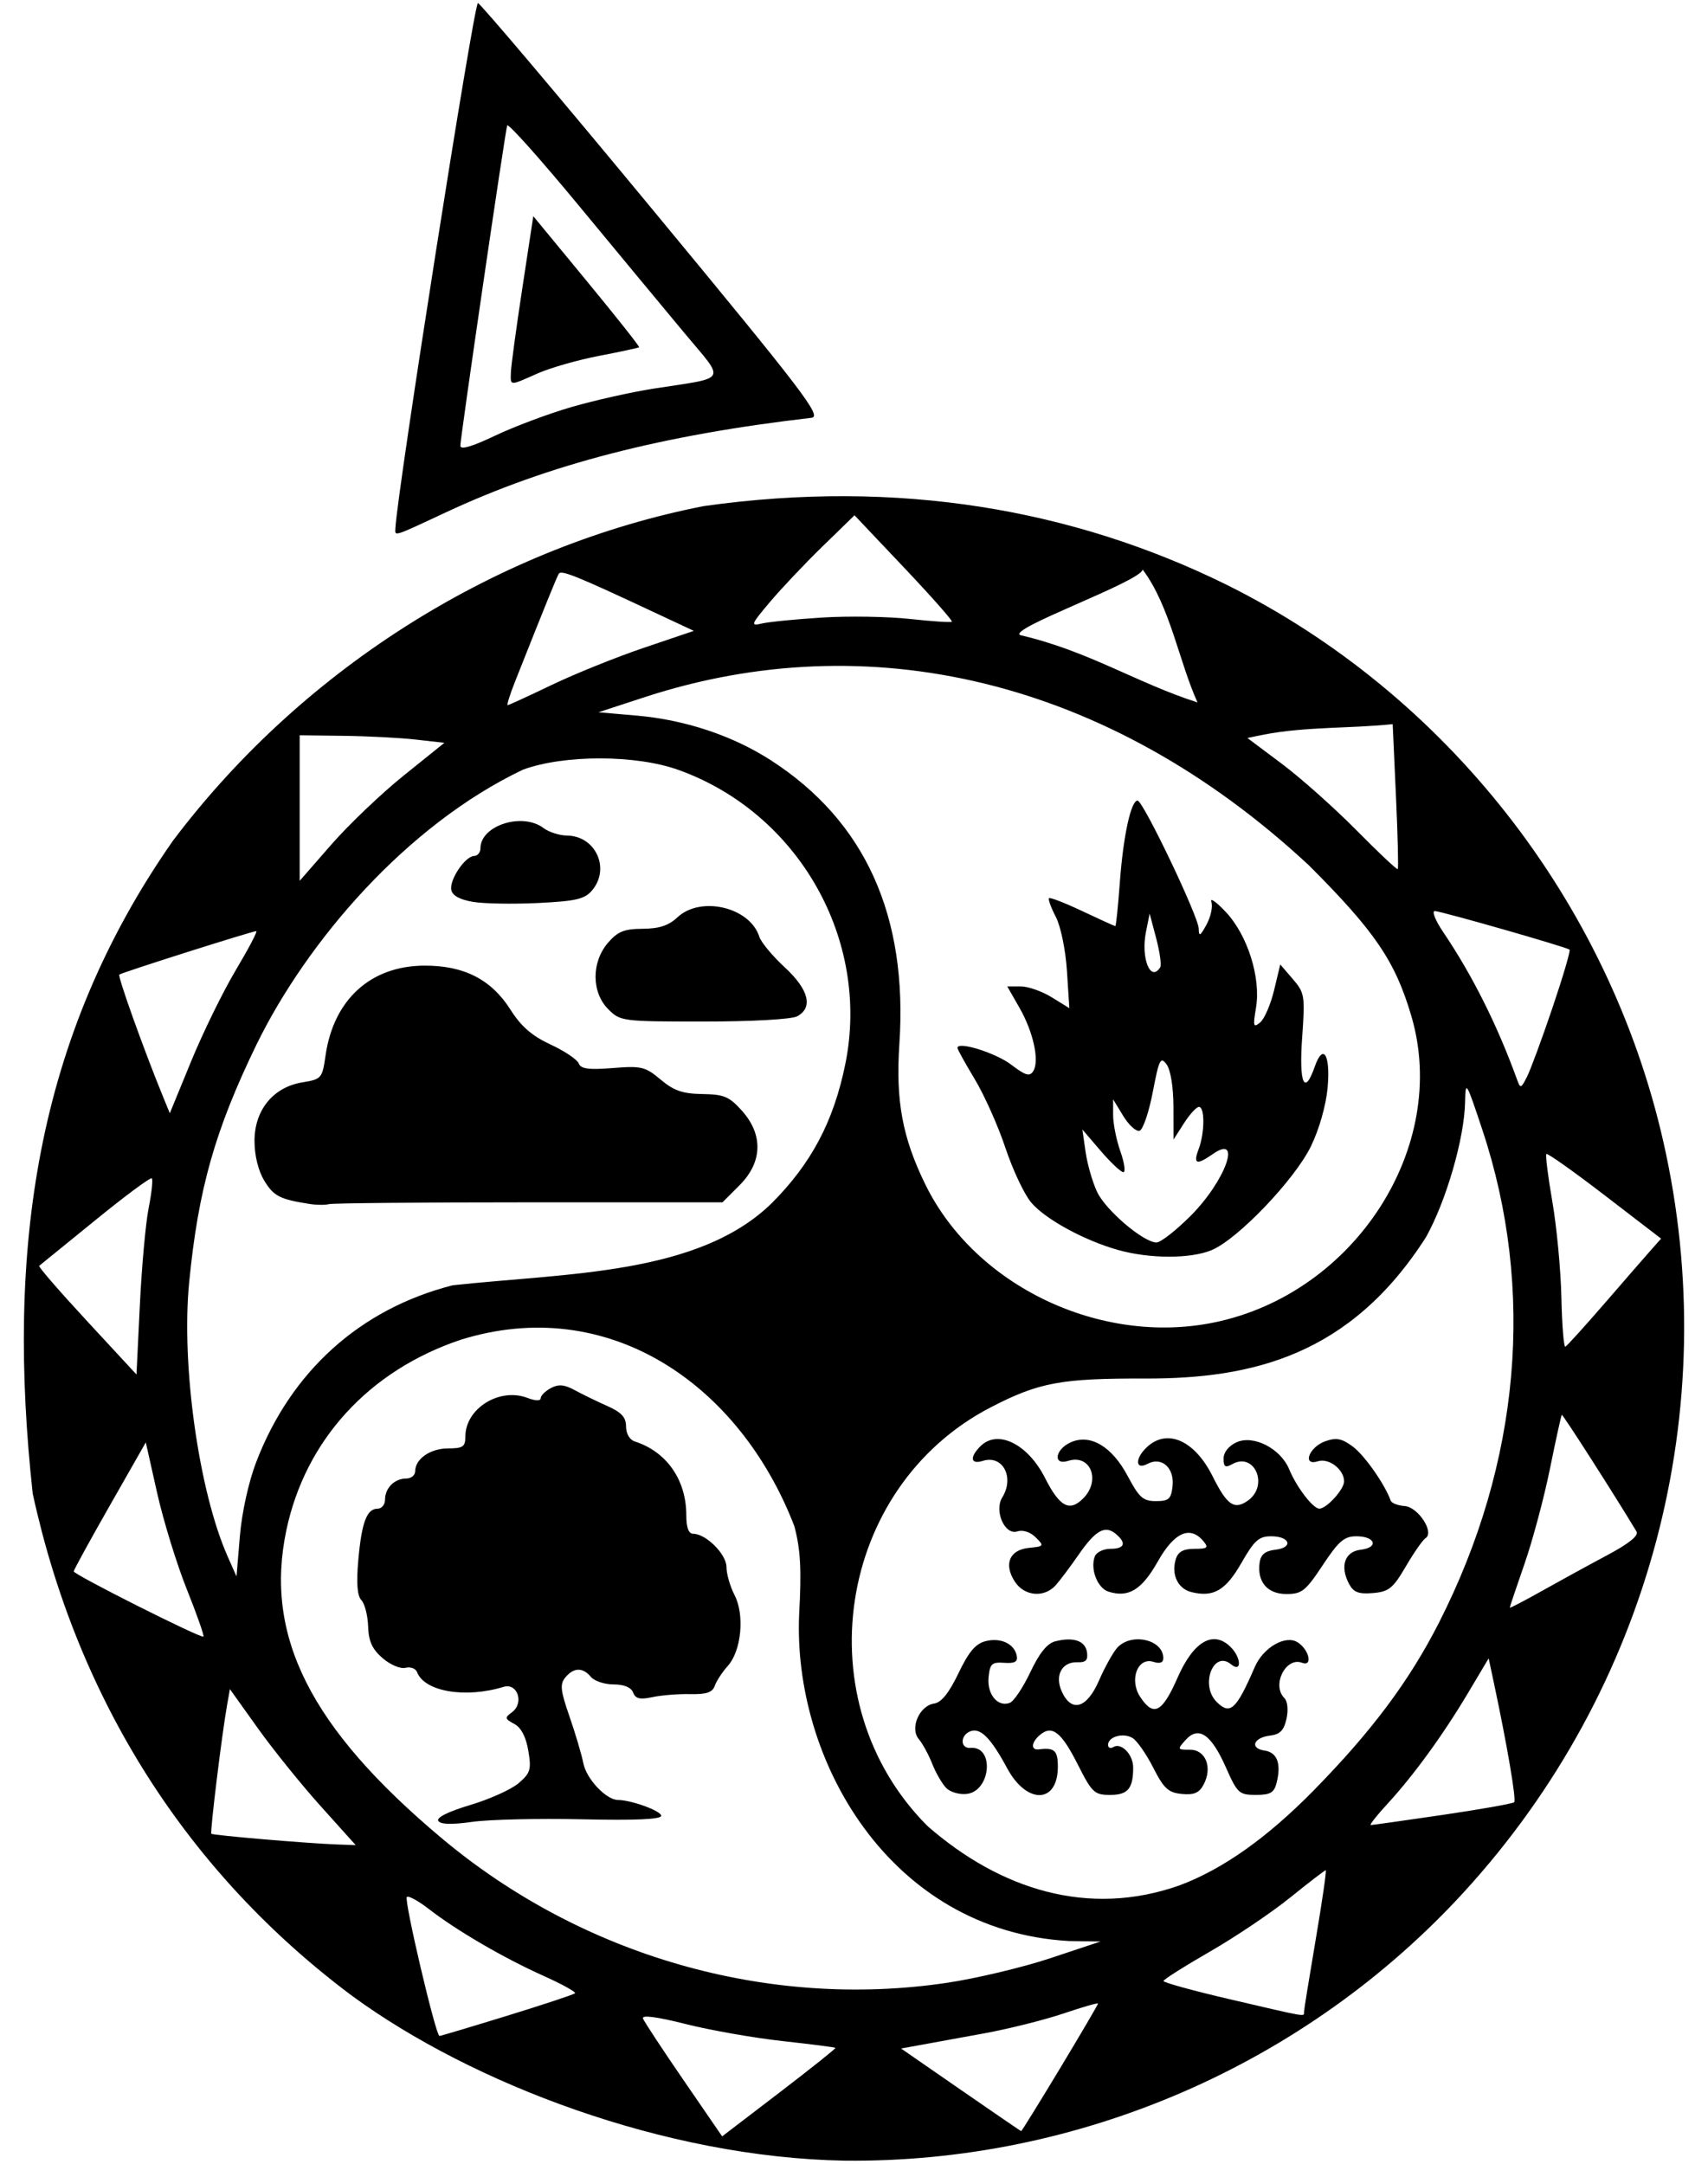
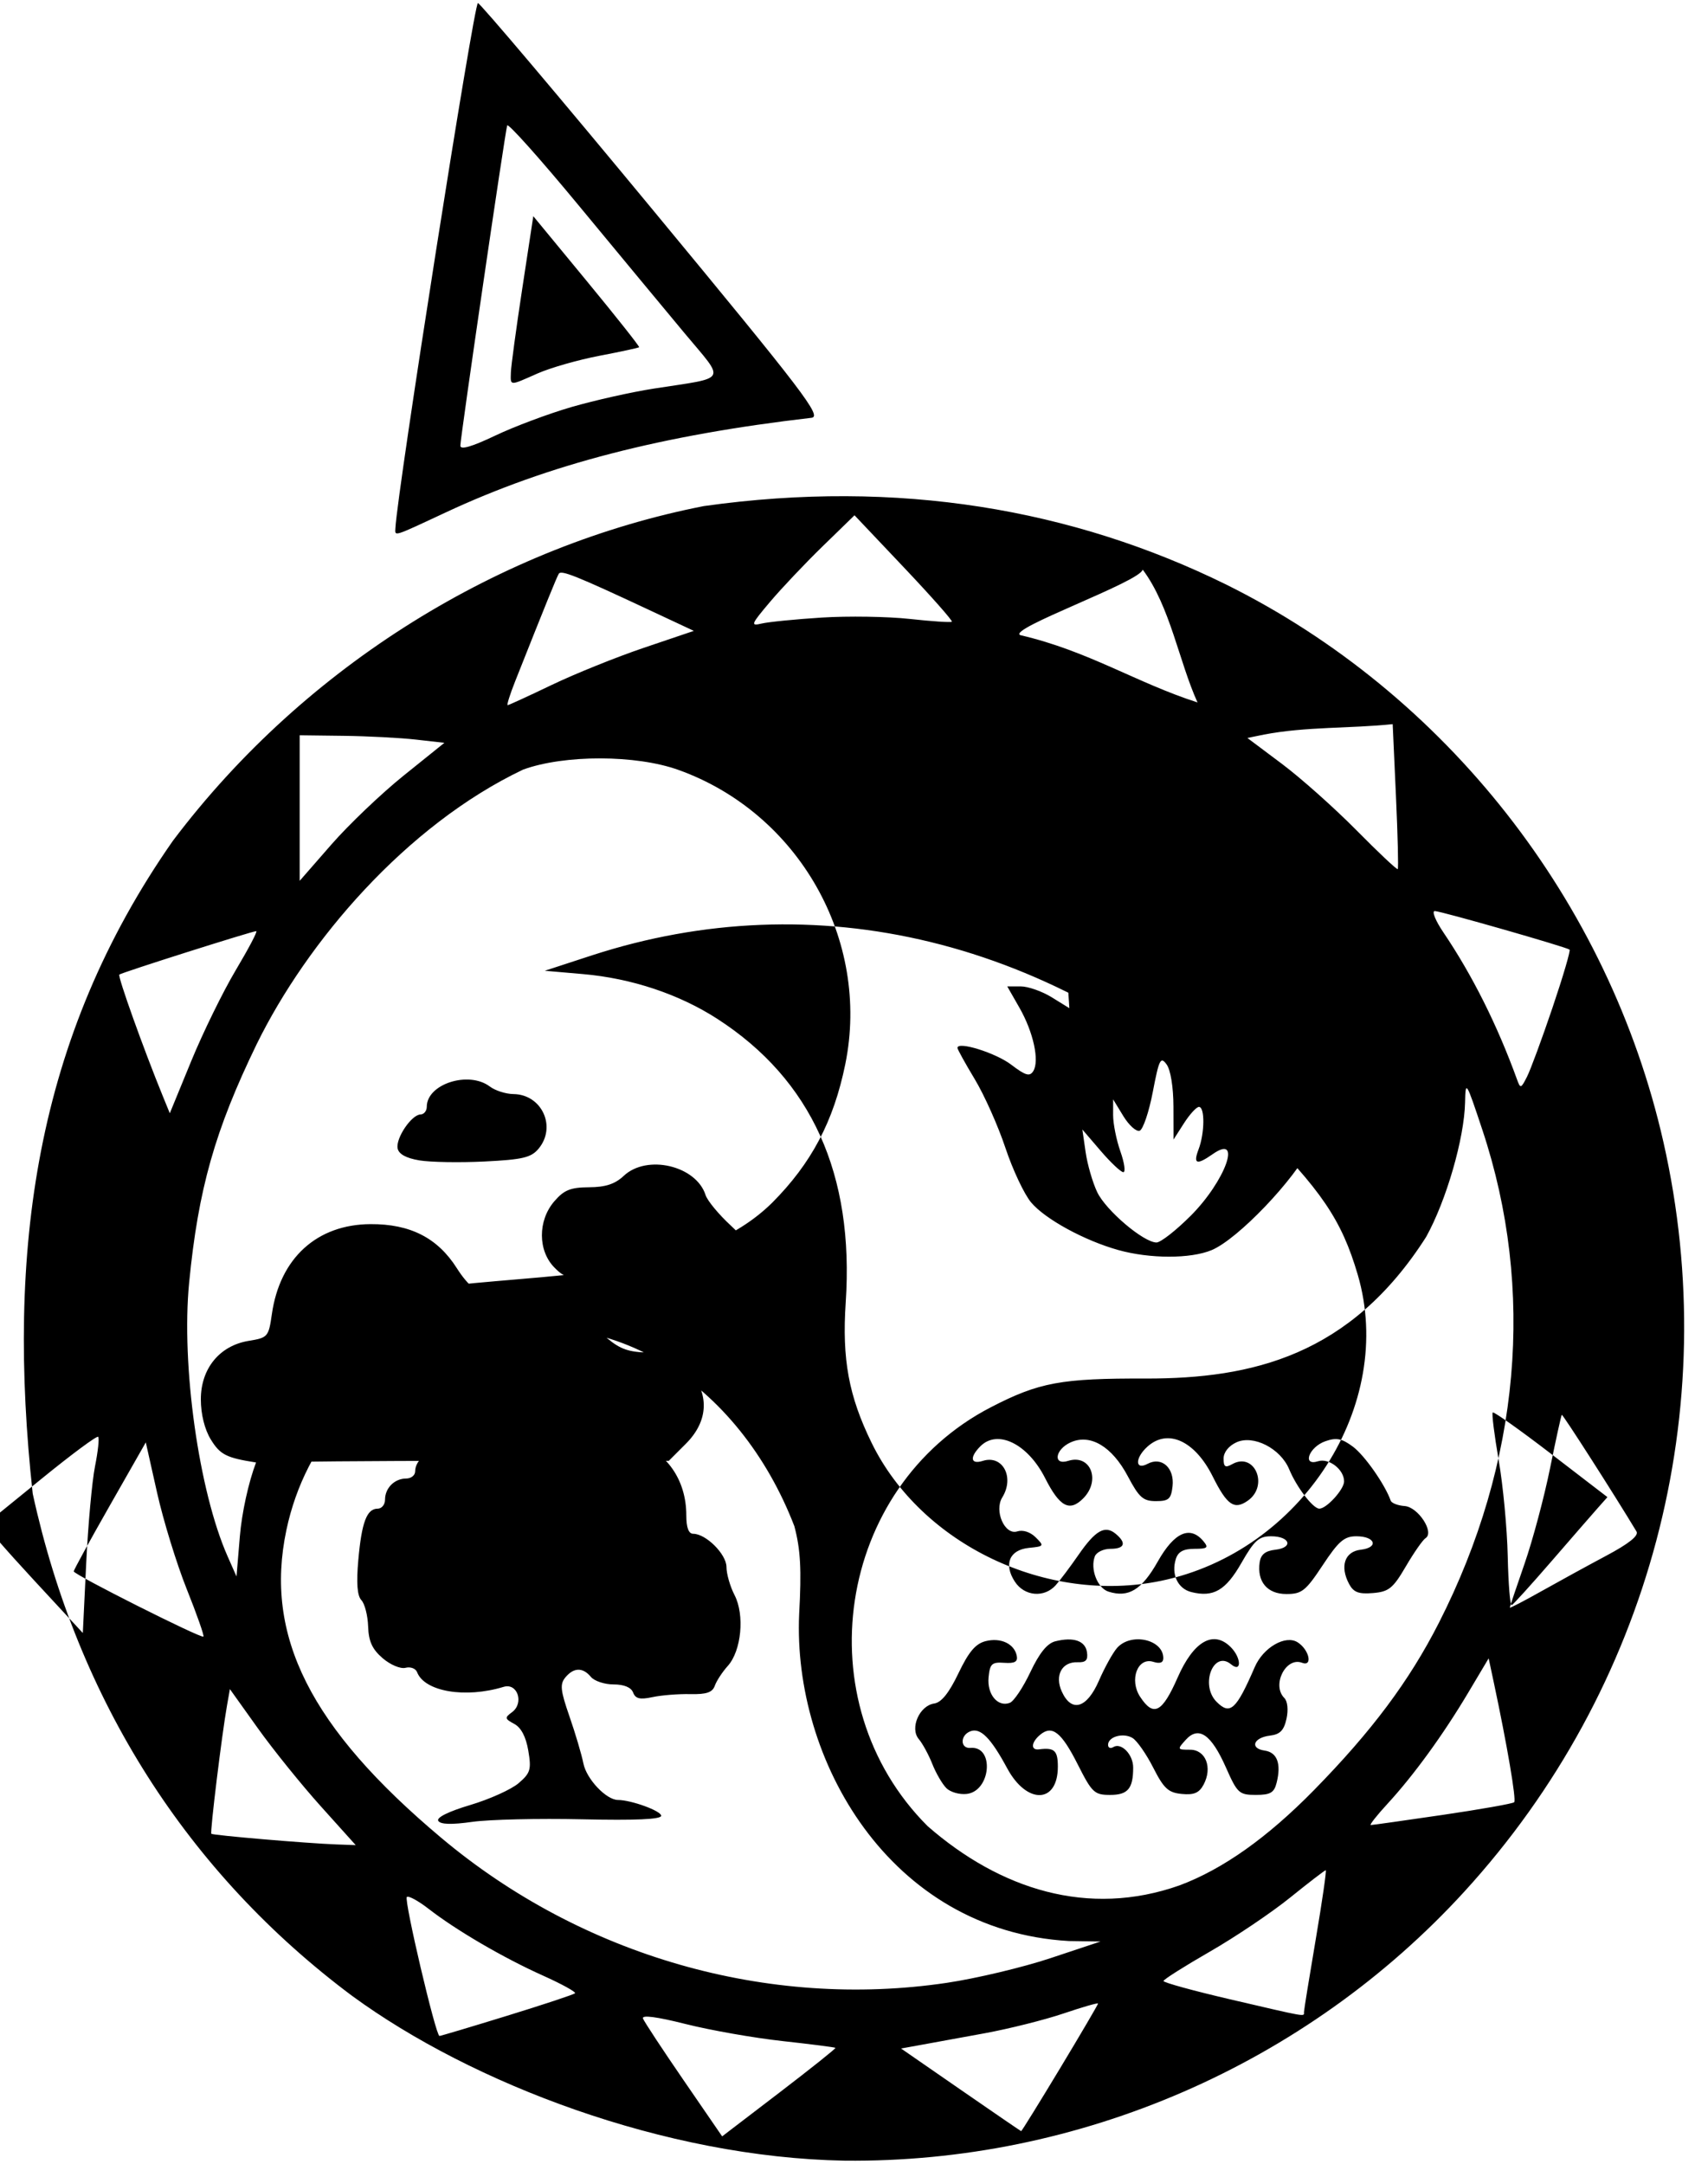
<svg xmlns="http://www.w3.org/2000/svg" xmlns:ns1="http://www.inkscape.org/namespaces/inkscape" xmlns:ns2="http://sodipodi.sourceforge.net/DTD/sodipodi-0.dtd" width="120mm" height="152mm" viewBox="0 0 425.197 538.583" id="svg4474" version="1.1" ns1:version="0.91 r" ns2:docname="4_elementos.svg">
  <defs id="defs4476" />
  <ns2:namedview id="base" pagecolor="#ffffff" bordercolor="#666666" borderopacity="1.0" ns1:pageopacity="0.0" ns1:pageshadow="2" ns1:zoom="0.35" ns1:cx="-52.142857" ns1:cy="520" ns1:document-units="px" ns1:current-layer="layer1" showgrid="false" ns1:window-width="1600" ns1:window-height="879" ns1:window-x="0" ns1:window-y="0" ns1:window-maximized="1" />
  <g ns1:label="Capa 1" ns1:groupmode="layer" id="layer1" transform="translate(0,-513.78)">
-     <path style="fill:#000000" d="M 87.65,1010.567 C 46.639,979.939 19.358,937.042 8.143,885.551 1.572,825.246 8.67,772.244 43.034,723.072 76.259,679.009 125.049,649.569 175.227,639.747 c 48.399,-6.814 91.924,0.79 130,19.521 54.737,27.148 95.28,78.826 108.871,138.772 15.1,66.6 -3.36,136.076 -49.578,186.603 -39.38,43.051 -95.91,67.579 -154.292,66.945 -44.686,-0.796 -92.732,-19.175 -122.577,-41.022 z m 120.327,12.942 c -0.146,-0.146 -6.079,-0.906 -13.184,-1.688 -7.105,-0.782 -17.95,-2.69 -24.1,-4.24 -7.233,-1.823 -10.986,-2.309 -10.628,-1.376 0.305,0.793 4.864,7.719 10.132,15.39 l 9.578,13.947 14.234,-10.883 c 7.829,-5.986 14.115,-11.003 13.968,-11.15 z m 55.918,5.099 c 5.201,-8.63 9.457,-15.887 9.457,-16.126 0,-0.239 -3.862,0.872 -8.582,2.469 -4.72,1.597 -13.579,3.818 -19.687,4.937 -6.108,1.119 -13.28,2.428 -15.937,2.91 l -4.831,0.876 14.831,10.257 c 8.157,5.641 14.935,10.282 15.062,10.312 0.127,0.031 4.486,-7.005 9.687,-15.636 z m -137.646,-13.087 c 8.98,-2.766 16.583,-5.284 16.895,-5.596 0.312,-0.312 -3.278,-2.293 -7.978,-4.402 -9.821,-4.407 -21.566,-11.259 -28.434,-16.591 -2.61,-2.026 -5.065,-3.363 -5.457,-2.972 -0.74,0.74 7.213,34.59 8.127,34.59 0.286,0 7.867,-2.263 16.847,-5.029 z m 198.367,-0.908 c 0.008,-0.516 1.327,-8.672 2.932,-18.125 1.605,-9.453 2.724,-17.188 2.487,-17.188 -0.237,0 -4.228,3.066 -8.87,6.813 -4.641,3.747 -13.622,9.794 -19.958,13.437 -6.335,3.643 -11.538,6.935 -11.562,7.316 -0.024,0.38 7.409,2.427 16.519,4.548 19.677,4.582 18.434,4.366 18.452,3.198 z m -88.927,-7.285 c 7.306,-1.085 18.909,-3.844 25.785,-6.131 l 12.502,-4.158 -7.905,-0.119 c -44.76,-2.589 -68.74,-45.271 -67.125,-81.369 0.612,-11.136 0.344,-16.065 -1.19,-21.875 -13.63,-35.422 -46.364,-57.918 -83.155,-46.388 -22.741,7.656 -38.563,24.942 -43.3,47.307 -5.584,26.363 5.915,49.232 38.53,76.628 35.055,29.446 81.321,42.718 125.857,36.105 z M 109.105,967.007 c -0.506,-0.819 2.548,-2.333 7.95,-3.942 4.825,-1.437 10.252,-3.886 12.061,-5.442 2.935,-2.524 3.193,-3.396 2.4,-8.092 -0.583,-3.453 -1.787,-5.744 -3.502,-6.661 -2.367,-1.267 -2.421,-1.539 -0.572,-2.89 3.088,-2.258 1.406,-7.387 -2.074,-6.325 -9.537,2.909 -19.677,1.188 -21.535,-3.656 -0.353,-0.919 -1.648,-1.408 -2.877,-1.087 -1.244,0.325 -3.769,-0.734 -5.692,-2.388 -2.605,-2.24 -3.497,-4.19 -3.621,-7.91 -0.091,-2.716 -0.845,-5.658 -1.677,-6.539 -1.039,-1.101 -1.279,-4.225 -0.766,-10 0.834,-9.385 2.113,-12.774 4.821,-12.774 1.007,0 1.831,-1.012 1.831,-2.25 0,-2.88 2.37,-5.25 5.25,-5.25 1.238,0 2.25,-0.804 2.25,-1.786 0,-3.094 3.767,-5.714 8.214,-5.714 3.673,0 4.286,-0.423 4.286,-2.956 0,-6.972 8.471,-12.264 15.408,-9.626 2.018,0.767 3.342,0.805 3.342,0.096 0,-0.646 1.136,-1.783 2.524,-2.526 1.908,-1.021 3.357,-0.897 5.938,0.507 1.877,1.022 5.523,2.796 8.101,3.942 3.553,1.58 4.688,2.818 4.688,5.113 0,1.785 0.898,3.316 2.188,3.728 7.912,2.529 12.812,9.553 12.812,18.367 0,3.058 0.573,4.605 1.706,4.605 3.192,0 8.294,5.092 8.294,8.278 0,1.703 0.906,4.849 2.014,6.991 2.555,4.941 1.704,13.854 -1.683,17.621 -1.352,1.504 -2.808,3.725 -3.236,4.936 -0.588,1.666 -2.077,2.173 -6.124,2.083 -2.94,-0.065 -7.168,0.272 -9.394,0.75 -3.117,0.669 -4.226,0.406 -4.821,-1.145 -0.493,-1.285 -2.254,-2.015 -4.861,-2.015 -2.249,0 -4.788,-0.844 -5.644,-1.875 -2.012,-2.425 -4.275,-2.38 -6.354,0.125 -1.395,1.681 -1.234,3.224 1.01,9.688 1.468,4.228 3.033,9.509 3.478,11.735 0.775,3.884 5.683,9.07 8.597,9.085 3.346,0.017 10.769,2.727 10.769,3.933 0,0.892 -6.399,1.178 -19.687,0.879 -10.828,-0.244 -23.13,0.043 -27.338,0.637 -5.174,0.731 -7.916,0.65 -8.472,-0.249 z m 184.551,16.056 c 10.787,-4.036 21.847,-11.873 33.442,-23.694 14.422,-14.705 23.737,-27.178 31.11,-41.66 20.259,-39.792 24.055,-82.897 10.807,-122.732 -4.047,-12.17 -4.178,-12.377 -4.294,-6.814 -0.187,8.976 -4.67,24.463 -9.7,33.511 -18.868,29.579 -43.343,35.256 -69.642,35.238 -21.185,-0.077 -26.711,0.944 -38.706,7.146 -38.477,19.898 -46.57,73.444 -15.757,104.257 18.004,15.719 39.953,22.808 62.739,14.748 z M 235.58,958.85 c -1.01,-1.01 -2.58,-3.712 -3.488,-6.005 -0.908,-2.293 -2.424,-5.08 -3.368,-6.194 -2.284,-2.695 0.154,-8.317 3.837,-8.848 1.791,-0.258 3.697,-2.635 6.041,-7.531 2.57,-5.369 4.262,-7.364 6.78,-7.997 3.758,-0.943 7.145,0.658 7.735,3.656 0.292,1.48 -0.506,1.924 -3.125,1.741 -3.078,-0.215 -3.563,0.234 -3.893,3.61 -0.414,4.238 2.303,7.496 5.293,6.348 1.003,-0.385 3.301,-3.822 5.106,-7.639 2.26,-4.777 4.197,-7.169 6.219,-7.676 4.534,-1.138 7.472,-0.121 7.881,2.728 0.282,1.965 -0.284,2.567 -2.336,2.487 -3.912,-0.153 -5.762,3.282 -3.933,7.297 2.423,5.318 6.238,4.198 9.246,-2.715 1.421,-3.266 3.445,-6.922 4.498,-8.125 3.441,-3.931 11.527,-2.162 11.527,2.522 0,1.138 -0.832,1.445 -2.49,0.919 -3.894,-1.236 -6.05,4.473 -3.284,8.696 3.341,5.099 5.485,3.995 9.356,-4.819 3.967,-9.033 8.896,-11.848 13.203,-7.541 2.667,2.667 2.747,6.491 0.089,4.286 -4.391,-3.644 -7.788,5.158 -3.605,9.342 3.371,3.371 4.874,1.999 9.499,-8.671 2.11,-4.868 7.637,-8.063 10.657,-6.161 2.904,1.828 3.845,6.151 1.111,5.102 -4.035,-1.548 -7.614,5.564 -4.412,8.766 0.807,0.807 1.031,2.948 0.542,5.175 -0.635,2.891 -1.613,3.891 -4.093,4.186 -4.156,0.494 -5.131,3.19 -1.348,3.729 3.124,0.445 4.175,3.265 2.984,8.008 -0.624,2.488 -1.546,3.026 -5.179,3.026 -4.15,0 -4.604,-0.415 -7.43,-6.806 -3.663,-8.284 -6.805,-10.449 -10.014,-6.903 -2.16,2.387 -2.129,2.46 1.069,2.46 3.917,0 5.64,4.457 3.366,8.707 -1.096,2.048 -2.388,2.598 -5.419,2.304 -3.361,-0.326 -4.465,-1.34 -7.104,-6.533 -1.719,-3.381 -4.033,-6.705 -5.143,-7.386 -2.295,-1.41 -6.107,-0.353 -6.107,1.693 0,0.75 0.587,1 1.305,0.557 1.971,-1.218 4.945,1.84 4.945,5.085 0,5.263 -1.313,6.824 -5.741,6.824 -3.911,0 -4.505,-0.558 -8.038,-7.557 -4.072,-8.068 -6.384,-9.902 -9.362,-7.43 -2.265,1.88 -2.431,3.921 -0.297,3.643 3.828,-0.497 4.688,0.294 4.688,4.315 0,9.237 -7.716,9.479 -12.615,0.396 -4.088,-7.58 -6.66,-10.163 -9.164,-9.203 -2.588,0.993 -2.553,4.357 0.043,4.134 6.005,-0.517 5.077,10.754 -0.943,11.457 -1.792,0.209 -4.084,-0.446 -5.094,-1.456 z m 17.072,-51.363 c -2.85,-4.35 -1.358,-7.945 3.498,-8.424 3.774,-0.372 3.839,-0.474 1.683,-2.617 -1.357,-1.348 -3.18,-1.933 -4.611,-1.479 -3.103,0.985 -5.785,-5.124 -3.715,-8.462 3.112,-5.019 0.104,-10.669 -4.844,-9.098 -3.043,0.966 -3.347,-0.891 -0.596,-3.642 4.286,-4.286 11.784,-0.601 16.096,7.908 3.635,7.173 6.078,8.489 9.468,5.099 4.494,-4.494 1.857,-11.135 -3.718,-9.366 -3.829,1.215 -3.309,-2.819 0.593,-4.596 4.893,-2.229 10.328,0.989 14.273,8.451 2.789,5.275 3.795,6.165 6.979,6.165 3.192,0 3.78,-0.524 4.14,-3.688 0.521,-4.575 -2.703,-7.475 -6.217,-5.594 -3.143,1.682 -3.173,-1.439 -0.041,-4.274 5.047,-4.568 11.81,-1.491 16.244,7.39 3.587,7.186 5.371,8.422 8.743,6.06 5.32,-3.726 1.71,-12.222 -3.867,-9.1 -1.735,0.971 -2.155,0.701 -2.155,-1.383 0,-1.567 1.267,-3.166 3.209,-4.051 4.226,-1.925 10.975,1.528 13.123,6.715 1.851,4.47 5.935,9.801 7.508,9.801 1.805,0 6.159,-4.797 6.159,-6.786 0,-2.964 -3.774,-5.875 -6.497,-5.011 -4.019,1.275 -2.253,-3.549 1.824,-4.982 2.75,-0.967 4.107,-0.702 6.863,1.342 2.902,2.152 8,9.43 9.414,13.44 0.219,0.62 1.775,1.225 3.459,1.343 3.363,0.236 7.493,6.564 5.217,7.993 -0.688,0.432 -2.896,3.598 -4.907,7.036 -3.196,5.464 -4.225,6.298 -8.183,6.633 -3.559,0.301 -4.829,-0.181 -5.938,-2.252 -2.351,-4.393 -1.107,-8.076 2.883,-8.534 4.58,-0.525 3.668,-3.347 -1.081,-3.347 -3.012,0 -4.401,1.193 -8.368,7.188 -4.257,6.434 -5.207,7.187 -9.053,7.187 -4.751,0 -7.336,-3.061 -6.651,-7.877 0.279,-1.962 1.395,-2.863 3.903,-3.151 4.57,-0.524 3.673,-3.347 -1.063,-3.347 -3.029,0 -4.185,1.038 -7.365,6.609 -3.927,6.88 -6.983,8.658 -12.5,7.273 -3.378,-0.848 -5.045,-4.439 -3.833,-8.258 0.565,-1.781 1.891,-2.5 4.612,-2.5 3.253,0 3.588,-0.278 2.263,-1.875 -3.32,-4 -7.259,-2.264 -11.363,5.007 -4,7.088 -7.3,9.107 -12.294,7.522 -2.747,-0.872 -4.593,-5.648 -3.392,-8.777 0.396,-1.033 2.144,-1.878 3.885,-1.878 3.564,0 4.068,-1.444 1.305,-3.737 -2.665,-2.212 -5.024,-0.876 -9.257,5.241 -2.044,2.954 -4.598,6.355 -5.675,7.559 -2.852,3.185 -7.776,2.76 -10.159,-0.876 z M 79.843,963.363 C 75.052,958.035 68.004,949.298 64.181,943.947 l -6.95,-9.729 -0.725,4.104 c -1.291,7.303 -4.254,31.546 -3.899,31.9 0.39,0.39 23.857,2.389 31.159,2.655 l 4.789,0.174 z m 279.298,2.163 c 9.447,-1.388 17.459,-2.807 17.805,-3.154 0.571,-0.571 -1.734,-14.118 -5.064,-29.757 l -1.29,-6.06 -5.096,8.56 c -6.23,10.464 -13.563,20.557 -20.07,27.623 -2.691,2.922 -4.571,5.312 -4.177,5.312 0.394,0 8.445,-1.136 17.892,-2.524 z M 46.497,909.35 c -2.51,-6.274 -5.833,-17.064 -7.383,-23.977 l -2.819,-12.57 -8.971,15.742 c -4.934,8.658 -8.971,16.022 -8.971,16.364 0,0.799 31.737,16.759 32.292,16.239 0.229,-0.215 -1.637,-5.524 -4.147,-11.799 z M 399.896,900.999 c 5.642,-3.008 8.116,-4.991 7.5,-6.016 -5.456,-9.075 -18.381,-29.262 -18.598,-29.045 -0.154,0.154 -1.476,6.177 -2.938,13.384 -1.462,7.207 -4.312,17.864 -6.333,23.682 -2.021,5.818 -3.675,10.734 -3.675,10.926 0,0.191 3.516,-1.63 7.813,-4.048 4.297,-2.417 11.601,-6.415 16.231,-8.883 z M 63.743,877.805 c 8.663,-22.686 25.9,-38.222 48.934,-44.102 28.442,-3.101 61.221,-2.513 79.516,-20.515 9.812,-9.848 15.333,-20.297 18.234,-34.512 6.315,-30.937 -11.608,-62.54 -41.552,-73.264 -10.56,-3.782 -28.345,-3.816 -38.649,-0.074 -29.186,13.904 -53.793,42.828 -66.309,68.312 -10.403,21.425 -14.564,36.11 -16.833,59.4 -2,20.539 2.415,51.945 9.578,68.125 l 2.213,5 0.836,-10 c 0.489,-5.857 2.16,-13.468 4.032,-18.371 z m 13.359,-64.342 c -7.409,-1.155 -8.959,-1.945 -11.284,-5.758 -1.526,-2.503 -2.458,-6.271 -2.461,-9.947 -0.006,-7.683 4.667,-13.391 11.929,-14.571 4.747,-0.772 4.944,-1 5.754,-6.661 1.992,-13.926 11.211,-22.326 24.573,-22.39 9.893,-0.047 16.695,3.431 21.488,10.99 2.63,4.147 5.353,6.511 9.956,8.644 3.485,1.615 6.642,3.733 7.017,4.708 0.524,1.365 2.468,1.629 8.456,1.149 7.149,-0.574 8.111,-0.342 11.938,2.878 3.285,2.764 5.472,3.521 10.381,3.592 5.386,0.078 6.706,0.636 9.861,4.167 5.336,5.972 5.112,12.818 -0.607,18.537 l -4.25,4.25 -48.148,0 c -26.481,0 -48.897,0.202 -49.813,0.449 -0.916,0.247 -3.071,0.23 -4.79,-0.037 z m 74.318,-48.48 c -4.178,-4.178 -4.215,-11.709 -0.082,-16.514 2.435,-2.831 4.032,-3.478 8.649,-3.507 4.119,-0.026 6.479,-0.802 8.657,-2.848 5.771,-5.422 18.041,-2.534 20.366,4.793 0.444,1.397 3.289,4.829 6.324,7.627 6.02,5.549 7.161,10.05 3.1,12.223 -1.388,0.743 -11.259,1.294 -23.182,1.294 -20.379,0 -20.821,-0.057 -23.832,-3.068 z m -33.681,-26.719 c -3.296,-0.554 -5.127,-1.568 -5.397,-2.99 -0.484,-2.544 3.457,-8.377 5.698,-8.433 0.859,-0.022 1.562,-0.883 1.562,-1.914 0,-5.676 10.43,-9.025 15.699,-5.04 1.335,1.009 3.973,1.853 5.864,1.875 7.105,0.082 10.818,8.175 6.25,13.62 -1.84,2.194 -3.973,2.696 -13.438,3.164 -6.187,0.306 -13.495,0.179 -16.238,-0.281 z m -80.725,76.147 c 0.743,-3.721 1.093,-7.022 0.779,-7.336 -0.314,-0.314 -6.645,4.378 -14.069,10.428 -7.423,6.05 -13.712,11.159 -13.975,11.355 -0.263,0.196 5.081,6.362 11.875,13.702 l 12.352,13.346 0.843,-17.365 c 0.464,-9.551 1.451,-20.409 2.194,-24.13 z m 362.574,23.64 c 5.055,-5.844 10.258,-11.827 11.562,-13.295 l 2.37,-2.67 -14.033,-10.777 c -7.718,-5.927 -14.254,-10.556 -14.523,-10.287 -0.269,0.269 0.399,5.611 1.485,11.871 1.086,6.26 2.099,17.012 2.251,23.894 0.152,6.882 0.596,12.372 0.986,12.2 0.39,-0.172 4.846,-5.093 9.901,-10.937 z m -97.235,4.879 c 35.014,-7.248 58.523,-43.81 49.005,-76.214 -4.011,-13.656 -9.038,-21.059 -25.449,-37.483 -50.498,-47.005 -110.215,-59.83 -165.057,-42.043 l -11.875,3.879 9.498,0.826 c 12.108,1.053 23.953,5.001 33.486,11.162 23.421,15.138 34.07,38.674 31.932,70.577 -0.946,14.123 0.749,23.3 6.459,34.961 12.39,25.304 43.639,40.205 72.001,34.334 z M 278.352,824.913 c -8.433,-2.365 -18.168,-7.684 -21.661,-11.836 -1.708,-2.029 -4.587,-8.14 -6.398,-13.579 -1.811,-5.439 -5.239,-13.121 -7.617,-17.07 -2.378,-3.949 -4.323,-7.466 -4.323,-7.817 0,-1.738 9.522,1.232 13.377,4.172 3.548,2.706 4.605,3.019 5.488,1.622 1.603,-2.534 0.042,-9.717 -3.432,-15.792 l -3.038,-5.312 3.343,0 c 1.838,0 5.317,1.22 7.731,2.712 l 4.388,2.712 -0.601,-9.274 c -0.34,-5.242 -1.544,-11.091 -2.77,-13.453 -1.193,-2.298 -1.955,-4.392 -1.695,-4.653 0.261,-0.261 4.009,1.198 8.329,3.241 4.321,2.043 8.002,3.715 8.181,3.715 0.179,0 0.686,-4.922 1.126,-10.938 0.837,-11.428 2.762,-20.312 4.403,-20.312 1.381,0 15.187,28.889 15.233,31.875 0.032,2.067 0.371,1.887 1.957,-1.041 1.055,-1.947 1.59,-4.479 1.187,-5.625 -0.403,-1.146 1.216,-0.013 3.597,2.521 5.431,5.777 8.776,16.392 7.516,23.85 -0.781,4.625 -0.66,5.051 1.038,3.642 1.058,-0.878 2.616,-4.484 3.463,-8.013 l 1.54,-6.418 3.114,3.62 c 2.964,3.446 3.076,4.146 2.334,14.604 -0.809,11.4 0.568,14.584 3.13,7.236 2.101,-6.027 3.956,-2.999 3.208,5.241 -0.394,4.342 -2.1,10.34 -4.129,14.516 -4.056,8.348 -18.209,23.156 -24.738,25.884 -5.249,2.193 -15.399,2.18 -23.278,-0.029 z m 18.022,-8.471 c 8.702,-8.702 12.981,-20.612 5.531,-15.394 -4.017,2.813 -4.93,2.501 -3.522,-1.204 1.531,-4.027 1.588,-10.544 0.092,-10.544 -0.62,0 -2.298,1.828 -3.729,4.062 l -2.602,4.062 -0.021,-8.199 c -0.013,-4.864 -0.705,-9.134 -1.703,-10.499 -1.5,-2.052 -1.871,-1.311 -3.438,6.857 -0.966,5.036 -2.442,9.38 -3.281,9.653 -0.839,0.273 -2.665,-1.374 -4.058,-3.659 l -2.533,-4.154 -0.005,3.905 c -0.003,2.148 0.814,6.226 1.815,9.062 1.001,2.836 1.329,5.157 0.729,5.157 -0.6,0 -3.141,-2.391 -5.646,-5.312 l -4.555,-5.312 0.811,5.625 c 0.446,3.094 1.746,7.583 2.889,9.975 2.177,4.557 11.564,12.525 14.757,12.525 1.023,0 4.833,-2.974 8.468,-6.609 z m -7.541,-61.909 c 0.346,-0.559 -0.106,-3.794 -1.004,-7.188 l -1.633,-6.17 -0.916,4.579 c -1.309,6.545 1.161,12.649 3.553,8.779 z m -230.128,0.705 c 3.176,-5.328 5.467,-9.688 5.091,-9.688 -1.011,0 -33.48,10.298 -34.091,10.813 -0.46,0.388 6.057,18.6 10.839,30.289 l 1.729,4.227 5.329,-12.977 c 2.931,-7.137 7.928,-17.336 11.104,-22.664 z m 327.781,9.364 c 2.618,-7.74 4.531,-14.244 4.251,-14.453 -0.924,-0.688 -32.075,-9.599 -33.556,-9.599 -0.797,0 0.169,2.391 2.145,5.312 7.177,10.607 13.413,23.06 18.312,36.563 0.863,2.378 0.984,2.348 2.497,-0.625 0.875,-1.719 3.733,-9.458 6.351,-17.198 z m -285.982,-57.784 10.123,-8.143 -7.075,-0.802 c -3.891,-0.441 -11.997,-0.863 -18.012,-0.938 l -10.938,-0.136 0,18.115 0,18.115 7.89,-9.035 c 4.339,-4.969 12.445,-12.699 18.012,-17.177 z m 247.009,5.067 -0.812,-17.859 c -10.601,1.11 -21.527,0.584 -32.017,2.591 l -4.155,0.85 8.599,6.446 c 4.73,3.545 13.069,10.972 18.533,16.505 5.463,5.532 10.098,9.894 10.299,9.693 0.201,-0.201 0,-8.402 -0.447,-18.225 z M 137.365,684.261 c 5.777,-2.772 16.096,-6.932 22.933,-9.245 l 12.43,-4.205 -11.25,-5.263 c -18.034,-8.437 -21.767,-9.933 -22.367,-8.963 -0.503,0.815 -3.318,7.75 -10.866,26.778 -1.295,3.266 -2.136,5.937 -1.869,5.937 0.268,0 5.213,-2.268 10.99,-5.04 z m 147.104,-28.699 c -0.656,3.049 -33.868,14.808 -30.466,16.312 16.929,3.926 28.993,11.902 44.11,16.75 -4.622,-10.185 -6.814,-23.955 -13.644,-33.062 z m -79.867,11.935 c 6.531,-0.413 16.375,-0.259 21.875,0.343 5.5,0.602 10.216,0.914 10.479,0.694 0.264,-0.22 -5.08,-6.271 -11.875,-13.447 l -12.354,-13.047 -7.908,7.693 c -4.349,4.231 -10.246,10.458 -13.104,13.839 -4.798,5.676 -4.958,6.09 -2.092,5.411 1.707,-0.404 8.447,-1.073 14.979,-1.486 z M 98.433,645.238 c 0.486,-9.379 19.597,-130.958 20.544,-130.697 0.688,0.19 20.33,23.416 43.65,51.615 37.615,45.484 42.059,51.309 39.375,51.62 -37.267,4.317 -65.453,11.607 -91.02,23.542 -13.3,6.209 -12.657,6.008 -12.549,3.92 z m 43.892,-30.159 c 5.721,-1.657 14.902,-3.713 20.402,-4.569 18.738,-2.915 17.947,-1.496 7.686,-13.802 -4.915,-5.895 -16.776,-20.204 -26.358,-31.798 -9.582,-11.594 -17.59,-20.553 -17.795,-19.908 -0.531,1.666 -11.658,77.749 -11.658,79.714 0,1.093 2.836,0.274 8.66,-2.5 4.763,-2.269 13.341,-5.481 19.062,-7.138 z m -15.145,-8.591 c 0.043,-1.547 1.316,-10.931 2.829,-20.855 l 2.751,-18.042 13.321,16.163 c 7.327,8.89 13.189,16.295 13.028,16.456 -0.161,0.161 -4.613,1.12 -9.893,2.13 -5.28,1.01 -12.206,2.989 -15.39,4.398 -7.1,3.141 -6.739,3.154 -6.645,-0.251 z" id="path4455" ns1:connector-curvature="0" ns2:nodetypes="cccccsscccsssscscssssscscssssscsscsssscscsscccccssssssssssscscsssssssssscsssssssssscssssssccsssscssssccsccsssssssssssssssssssssssssssscssssssssssssssssssssssssssssssssssssssssssssssssssssssssssssssssssssssscssssssscscscsssscsssssscsssssscssssssccssccsscsscscssssscssssscsscccsssssssccsscsscsssscscscsssscscsssssscccssssssssssssscsscsscssssssccssscssssssscsssscssscsccssscssscccccscsssscssscssscsscsscccssccccssccsscsssssccccsscscsscssssssssssssssscscscssc" />
+     <path style="fill:#000000" d="M 87.65,1010.567 C 46.639,979.939 19.358,937.042 8.143,885.551 1.572,825.246 8.67,772.244 43.034,723.072 76.259,679.009 125.049,649.569 175.227,639.747 c 48.399,-6.814 91.924,0.79 130,19.521 54.737,27.148 95.28,78.826 108.871,138.772 15.1,66.6 -3.36,136.076 -49.578,186.603 -39.38,43.051 -95.91,67.579 -154.292,66.945 -44.686,-0.796 -92.732,-19.175 -122.577,-41.022 z m 120.327,12.942 c -0.146,-0.146 -6.079,-0.906 -13.184,-1.688 -7.105,-0.782 -17.95,-2.69 -24.1,-4.24 -7.233,-1.823 -10.986,-2.309 -10.628,-1.376 0.305,0.793 4.864,7.719 10.132,15.39 l 9.578,13.947 14.234,-10.883 c 7.829,-5.986 14.115,-11.003 13.968,-11.15 z m 55.918,5.099 c 5.201,-8.63 9.457,-15.887 9.457,-16.126 0,-0.239 -3.862,0.872 -8.582,2.469 -4.72,1.597 -13.579,3.818 -19.687,4.937 -6.108,1.119 -13.28,2.428 -15.937,2.91 l -4.831,0.876 14.831,10.257 c 8.157,5.641 14.935,10.282 15.062,10.312 0.127,0.031 4.486,-7.005 9.687,-15.636 z m -137.646,-13.087 c 8.98,-2.766 16.583,-5.284 16.895,-5.596 0.312,-0.312 -3.278,-2.293 -7.978,-4.402 -9.821,-4.407 -21.566,-11.259 -28.434,-16.591 -2.61,-2.026 -5.065,-3.363 -5.457,-2.972 -0.74,0.74 7.213,34.59 8.127,34.59 0.286,0 7.867,-2.263 16.847,-5.029 z m 198.367,-0.908 c 0.008,-0.516 1.327,-8.672 2.932,-18.125 1.605,-9.453 2.724,-17.188 2.487,-17.188 -0.237,0 -4.228,3.066 -8.87,6.813 -4.641,3.747 -13.622,9.794 -19.958,13.437 -6.335,3.643 -11.538,6.935 -11.562,7.316 -0.024,0.38 7.409,2.427 16.519,4.548 19.677,4.582 18.434,4.366 18.452,3.198 z m -88.927,-7.285 c 7.306,-1.085 18.909,-3.844 25.785,-6.131 l 12.502,-4.158 -7.905,-0.119 c -44.76,-2.589 -68.74,-45.271 -67.125,-81.369 0.612,-11.136 0.344,-16.065 -1.19,-21.875 -13.63,-35.422 -46.364,-57.918 -83.155,-46.388 -22.741,7.656 -38.563,24.942 -43.3,47.307 -5.584,26.363 5.915,49.232 38.53,76.628 35.055,29.446 81.321,42.718 125.857,36.105 z M 109.105,967.007 c -0.506,-0.819 2.548,-2.333 7.95,-3.942 4.825,-1.437 10.252,-3.886 12.061,-5.442 2.935,-2.524 3.193,-3.396 2.4,-8.092 -0.583,-3.453 -1.787,-5.744 -3.502,-6.661 -2.367,-1.267 -2.421,-1.539 -0.572,-2.89 3.088,-2.258 1.406,-7.387 -2.074,-6.325 -9.537,2.909 -19.677,1.188 -21.535,-3.656 -0.353,-0.919 -1.648,-1.408 -2.877,-1.087 -1.244,0.325 -3.769,-0.734 -5.692,-2.388 -2.605,-2.24 -3.497,-4.19 -3.621,-7.91 -0.091,-2.716 -0.845,-5.658 -1.677,-6.539 -1.039,-1.101 -1.279,-4.225 -0.766,-10 0.834,-9.385 2.113,-12.774 4.821,-12.774 1.007,0 1.831,-1.012 1.831,-2.25 0,-2.88 2.37,-5.25 5.25,-5.25 1.238,0 2.25,-0.804 2.25,-1.786 0,-3.094 3.767,-5.714 8.214,-5.714 3.673,0 4.286,-0.423 4.286,-2.956 0,-6.972 8.471,-12.264 15.408,-9.626 2.018,0.767 3.342,0.805 3.342,0.096 0,-0.646 1.136,-1.783 2.524,-2.526 1.908,-1.021 3.357,-0.897 5.938,0.507 1.877,1.022 5.523,2.796 8.101,3.942 3.553,1.58 4.688,2.818 4.688,5.113 0,1.785 0.898,3.316 2.188,3.728 7.912,2.529 12.812,9.553 12.812,18.367 0,3.058 0.573,4.605 1.706,4.605 3.192,0 8.294,5.092 8.294,8.278 0,1.703 0.906,4.849 2.014,6.991 2.555,4.941 1.704,13.854 -1.683,17.621 -1.352,1.504 -2.808,3.725 -3.236,4.936 -0.588,1.666 -2.077,2.173 -6.124,2.083 -2.94,-0.065 -7.168,0.272 -9.394,0.75 -3.117,0.669 -4.226,0.406 -4.821,-1.145 -0.493,-1.285 -2.254,-2.015 -4.861,-2.015 -2.249,0 -4.788,-0.844 -5.644,-1.875 -2.012,-2.425 -4.275,-2.38 -6.354,0.125 -1.395,1.681 -1.234,3.224 1.01,9.688 1.468,4.228 3.033,9.509 3.478,11.735 0.775,3.884 5.683,9.07 8.597,9.085 3.346,0.017 10.769,2.727 10.769,3.933 0,0.892 -6.399,1.178 -19.687,0.879 -10.828,-0.244 -23.13,0.043 -27.338,0.637 -5.174,0.731 -7.916,0.65 -8.472,-0.249 z m 184.551,16.056 c 10.787,-4.036 21.847,-11.873 33.442,-23.694 14.422,-14.705 23.737,-27.178 31.11,-41.66 20.259,-39.792 24.055,-82.897 10.807,-122.732 -4.047,-12.17 -4.178,-12.377 -4.294,-6.814 -0.187,8.976 -4.67,24.463 -9.7,33.511 -18.868,29.579 -43.343,35.256 -69.642,35.238 -21.185,-0.077 -26.711,0.944 -38.706,7.146 -38.477,19.898 -46.57,73.444 -15.757,104.257 18.004,15.719 39.953,22.808 62.739,14.748 z M 235.58,958.85 c -1.01,-1.01 -2.58,-3.712 -3.488,-6.005 -0.908,-2.293 -2.424,-5.08 -3.368,-6.194 -2.284,-2.695 0.154,-8.317 3.837,-8.848 1.791,-0.258 3.697,-2.635 6.041,-7.531 2.57,-5.369 4.262,-7.364 6.78,-7.997 3.758,-0.943 7.145,0.658 7.735,3.656 0.292,1.48 -0.506,1.924 -3.125,1.741 -3.078,-0.215 -3.563,0.234 -3.893,3.61 -0.414,4.238 2.303,7.496 5.293,6.348 1.003,-0.385 3.301,-3.822 5.106,-7.639 2.26,-4.777 4.197,-7.169 6.219,-7.676 4.534,-1.138 7.472,-0.121 7.881,2.728 0.282,1.965 -0.284,2.567 -2.336,2.487 -3.912,-0.153 -5.762,3.282 -3.933,7.297 2.423,5.318 6.238,4.198 9.246,-2.715 1.421,-3.266 3.445,-6.922 4.498,-8.125 3.441,-3.931 11.527,-2.162 11.527,2.522 0,1.138 -0.832,1.445 -2.49,0.919 -3.894,-1.236 -6.05,4.473 -3.284,8.696 3.341,5.099 5.485,3.995 9.356,-4.819 3.967,-9.033 8.896,-11.848 13.203,-7.541 2.667,2.667 2.747,6.491 0.089,4.286 -4.391,-3.644 -7.788,5.158 -3.605,9.342 3.371,3.371 4.874,1.999 9.499,-8.671 2.11,-4.868 7.637,-8.063 10.657,-6.161 2.904,1.828 3.845,6.151 1.111,5.102 -4.035,-1.548 -7.614,5.564 -4.412,8.766 0.807,0.807 1.031,2.948 0.542,5.175 -0.635,2.891 -1.613,3.891 -4.093,4.186 -4.156,0.494 -5.131,3.19 -1.348,3.729 3.124,0.445 4.175,3.265 2.984,8.008 -0.624,2.488 -1.546,3.026 -5.179,3.026 -4.15,0 -4.604,-0.415 -7.43,-6.806 -3.663,-8.284 -6.805,-10.449 -10.014,-6.903 -2.16,2.387 -2.129,2.46 1.069,2.46 3.917,0 5.64,4.457 3.366,8.707 -1.096,2.048 -2.388,2.598 -5.419,2.304 -3.361,-0.326 -4.465,-1.34 -7.104,-6.533 -1.719,-3.381 -4.033,-6.705 -5.143,-7.386 -2.295,-1.41 -6.107,-0.353 -6.107,1.693 0,0.75 0.587,1 1.305,0.557 1.971,-1.218 4.945,1.84 4.945,5.085 0,5.263 -1.313,6.824 -5.741,6.824 -3.911,0 -4.505,-0.558 -8.038,-7.557 -4.072,-8.068 -6.384,-9.902 -9.362,-7.43 -2.265,1.88 -2.431,3.921 -0.297,3.643 3.828,-0.497 4.688,0.294 4.688,4.315 0,9.237 -7.716,9.479 -12.615,0.396 -4.088,-7.58 -6.66,-10.163 -9.164,-9.203 -2.588,0.993 -2.553,4.357 0.043,4.134 6.005,-0.517 5.077,10.754 -0.943,11.457 -1.792,0.209 -4.084,-0.446 -5.094,-1.456 z m 17.072,-51.363 c -2.85,-4.35 -1.358,-7.945 3.498,-8.424 3.774,-0.372 3.839,-0.474 1.683,-2.617 -1.357,-1.348 -3.18,-1.933 -4.611,-1.479 -3.103,0.985 -5.785,-5.124 -3.715,-8.462 3.112,-5.019 0.104,-10.669 -4.844,-9.098 -3.043,0.966 -3.347,-0.891 -0.596,-3.642 4.286,-4.286 11.784,-0.601 16.096,7.908 3.635,7.173 6.078,8.489 9.468,5.099 4.494,-4.494 1.857,-11.135 -3.718,-9.366 -3.829,1.215 -3.309,-2.819 0.593,-4.596 4.893,-2.229 10.328,0.989 14.273,8.451 2.789,5.275 3.795,6.165 6.979,6.165 3.192,0 3.78,-0.524 4.14,-3.688 0.521,-4.575 -2.703,-7.475 -6.217,-5.594 -3.143,1.682 -3.173,-1.439 -0.041,-4.274 5.047,-4.568 11.81,-1.491 16.244,7.39 3.587,7.186 5.371,8.422 8.743,6.06 5.32,-3.726 1.71,-12.222 -3.867,-9.1 -1.735,0.971 -2.155,0.701 -2.155,-1.383 0,-1.567 1.267,-3.166 3.209,-4.051 4.226,-1.925 10.975,1.528 13.123,6.715 1.851,4.47 5.935,9.801 7.508,9.801 1.805,0 6.159,-4.797 6.159,-6.786 0,-2.964 -3.774,-5.875 -6.497,-5.011 -4.019,1.275 -2.253,-3.549 1.824,-4.982 2.75,-0.967 4.107,-0.702 6.863,1.342 2.902,2.152 8,9.43 9.414,13.44 0.219,0.62 1.775,1.225 3.459,1.343 3.363,0.236 7.493,6.564 5.217,7.993 -0.688,0.432 -2.896,3.598 -4.907,7.036 -3.196,5.464 -4.225,6.298 -8.183,6.633 -3.559,0.301 -4.829,-0.181 -5.938,-2.252 -2.351,-4.393 -1.107,-8.076 2.883,-8.534 4.58,-0.525 3.668,-3.347 -1.081,-3.347 -3.012,0 -4.401,1.193 -8.368,7.188 -4.257,6.434 -5.207,7.187 -9.053,7.187 -4.751,0 -7.336,-3.061 -6.651,-7.877 0.279,-1.962 1.395,-2.863 3.903,-3.151 4.57,-0.524 3.673,-3.347 -1.063,-3.347 -3.029,0 -4.185,1.038 -7.365,6.609 -3.927,6.88 -6.983,8.658 -12.5,7.273 -3.378,-0.848 -5.045,-4.439 -3.833,-8.258 0.565,-1.781 1.891,-2.5 4.612,-2.5 3.253,0 3.588,-0.278 2.263,-1.875 -3.32,-4 -7.259,-2.264 -11.363,5.007 -4,7.088 -7.3,9.107 -12.294,7.522 -2.747,-0.872 -4.593,-5.648 -3.392,-8.777 0.396,-1.033 2.144,-1.878 3.885,-1.878 3.564,0 4.068,-1.444 1.305,-3.737 -2.665,-2.212 -5.024,-0.876 -9.257,5.241 -2.044,2.954 -4.598,6.355 -5.675,7.559 -2.852,3.185 -7.776,2.76 -10.159,-0.876 z M 79.843,963.363 C 75.052,958.035 68.004,949.298 64.181,943.947 l -6.95,-9.729 -0.725,4.104 c -1.291,7.303 -4.254,31.546 -3.899,31.9 0.39,0.39 23.857,2.389 31.159,2.655 l 4.789,0.174 z m 279.298,2.163 c 9.447,-1.388 17.459,-2.807 17.805,-3.154 0.571,-0.571 -1.734,-14.118 -5.064,-29.757 l -1.29,-6.06 -5.096,8.56 c -6.23,10.464 -13.563,20.557 -20.07,27.623 -2.691,2.922 -4.571,5.312 -4.177,5.312 0.394,0 8.445,-1.136 17.892,-2.524 z M 46.497,909.35 c -2.51,-6.274 -5.833,-17.064 -7.383,-23.977 l -2.819,-12.57 -8.971,15.742 c -4.934,8.658 -8.971,16.022 -8.971,16.364 0,0.799 31.737,16.759 32.292,16.239 0.229,-0.215 -1.637,-5.524 -4.147,-11.799 z M 399.896,900.999 c 5.642,-3.008 8.116,-4.991 7.5,-6.016 -5.456,-9.075 -18.381,-29.262 -18.598,-29.045 -0.154,0.154 -1.476,6.177 -2.938,13.384 -1.462,7.207 -4.312,17.864 -6.333,23.682 -2.021,5.818 -3.675,10.734 -3.675,10.926 0,0.191 3.516,-1.63 7.813,-4.048 4.297,-2.417 11.601,-6.415 16.231,-8.883 z M 63.743,877.805 c 8.663,-22.686 25.9,-38.222 48.934,-44.102 28.442,-3.101 61.221,-2.513 79.516,-20.515 9.812,-9.848 15.333,-20.297 18.234,-34.512 6.315,-30.937 -11.608,-62.54 -41.552,-73.264 -10.56,-3.782 -28.345,-3.816 -38.649,-0.074 -29.186,13.904 -53.793,42.828 -66.309,68.312 -10.403,21.425 -14.564,36.11 -16.833,59.4 -2,20.539 2.415,51.945 9.578,68.125 l 2.213,5 0.836,-10 c 0.489,-5.857 2.16,-13.468 4.032,-18.371 z c -7.409,-1.155 -8.959,-1.945 -11.284,-5.758 -1.526,-2.503 -2.458,-6.271 -2.461,-9.947 -0.006,-7.683 4.667,-13.391 11.929,-14.571 4.747,-0.772 4.944,-1 5.754,-6.661 1.992,-13.926 11.211,-22.326 24.573,-22.39 9.893,-0.047 16.695,3.431 21.488,10.99 2.63,4.147 5.353,6.511 9.956,8.644 3.485,1.615 6.642,3.733 7.017,4.708 0.524,1.365 2.468,1.629 8.456,1.149 7.149,-0.574 8.111,-0.342 11.938,2.878 3.285,2.764 5.472,3.521 10.381,3.592 5.386,0.078 6.706,0.636 9.861,4.167 5.336,5.972 5.112,12.818 -0.607,18.537 l -4.25,4.25 -48.148,0 c -26.481,0 -48.897,0.202 -49.813,0.449 -0.916,0.247 -3.071,0.23 -4.79,-0.037 z m 74.318,-48.48 c -4.178,-4.178 -4.215,-11.709 -0.082,-16.514 2.435,-2.831 4.032,-3.478 8.649,-3.507 4.119,-0.026 6.479,-0.802 8.657,-2.848 5.771,-5.422 18.041,-2.534 20.366,4.793 0.444,1.397 3.289,4.829 6.324,7.627 6.02,5.549 7.161,10.05 3.1,12.223 -1.388,0.743 -11.259,1.294 -23.182,1.294 -20.379,0 -20.821,-0.057 -23.832,-3.068 z m -33.681,-26.719 c -3.296,-0.554 -5.127,-1.568 -5.397,-2.99 -0.484,-2.544 3.457,-8.377 5.698,-8.433 0.859,-0.022 1.562,-0.883 1.562,-1.914 0,-5.676 10.43,-9.025 15.699,-5.04 1.335,1.009 3.973,1.853 5.864,1.875 7.105,0.082 10.818,8.175 6.25,13.62 -1.84,2.194 -3.973,2.696 -13.438,3.164 -6.187,0.306 -13.495,0.179 -16.238,-0.281 z m -80.725,76.147 c 0.743,-3.721 1.093,-7.022 0.779,-7.336 -0.314,-0.314 -6.645,4.378 -14.069,10.428 -7.423,6.05 -13.712,11.159 -13.975,11.355 -0.263,0.196 5.081,6.362 11.875,13.702 l 12.352,13.346 0.843,-17.365 c 0.464,-9.551 1.451,-20.409 2.194,-24.13 z m 362.574,23.64 c 5.055,-5.844 10.258,-11.827 11.562,-13.295 l 2.37,-2.67 -14.033,-10.777 c -7.718,-5.927 -14.254,-10.556 -14.523,-10.287 -0.269,0.269 0.399,5.611 1.485,11.871 1.086,6.26 2.099,17.012 2.251,23.894 0.152,6.882 0.596,12.372 0.986,12.2 0.39,-0.172 4.846,-5.093 9.901,-10.937 z m -97.235,4.879 c 35.014,-7.248 58.523,-43.81 49.005,-76.214 -4.011,-13.656 -9.038,-21.059 -25.449,-37.483 -50.498,-47.005 -110.215,-59.83 -165.057,-42.043 l -11.875,3.879 9.498,0.826 c 12.108,1.053 23.953,5.001 33.486,11.162 23.421,15.138 34.07,38.674 31.932,70.577 -0.946,14.123 0.749,23.3 6.459,34.961 12.39,25.304 43.639,40.205 72.001,34.334 z M 278.352,824.913 c -8.433,-2.365 -18.168,-7.684 -21.661,-11.836 -1.708,-2.029 -4.587,-8.14 -6.398,-13.579 -1.811,-5.439 -5.239,-13.121 -7.617,-17.07 -2.378,-3.949 -4.323,-7.466 -4.323,-7.817 0,-1.738 9.522,1.232 13.377,4.172 3.548,2.706 4.605,3.019 5.488,1.622 1.603,-2.534 0.042,-9.717 -3.432,-15.792 l -3.038,-5.312 3.343,0 c 1.838,0 5.317,1.22 7.731,2.712 l 4.388,2.712 -0.601,-9.274 c -0.34,-5.242 -1.544,-11.091 -2.77,-13.453 -1.193,-2.298 -1.955,-4.392 -1.695,-4.653 0.261,-0.261 4.009,1.198 8.329,3.241 4.321,2.043 8.002,3.715 8.181,3.715 0.179,0 0.686,-4.922 1.126,-10.938 0.837,-11.428 2.762,-20.312 4.403,-20.312 1.381,0 15.187,28.889 15.233,31.875 0.032,2.067 0.371,1.887 1.957,-1.041 1.055,-1.947 1.59,-4.479 1.187,-5.625 -0.403,-1.146 1.216,-0.013 3.597,2.521 5.431,5.777 8.776,16.392 7.516,23.85 -0.781,4.625 -0.66,5.051 1.038,3.642 1.058,-0.878 2.616,-4.484 3.463,-8.013 l 1.54,-6.418 3.114,3.62 c 2.964,3.446 3.076,4.146 2.334,14.604 -0.809,11.4 0.568,14.584 3.13,7.236 2.101,-6.027 3.956,-2.999 3.208,5.241 -0.394,4.342 -2.1,10.34 -4.129,14.516 -4.056,8.348 -18.209,23.156 -24.738,25.884 -5.249,2.193 -15.399,2.18 -23.278,-0.029 z m 18.022,-8.471 c 8.702,-8.702 12.981,-20.612 5.531,-15.394 -4.017,2.813 -4.93,2.501 -3.522,-1.204 1.531,-4.027 1.588,-10.544 0.092,-10.544 -0.62,0 -2.298,1.828 -3.729,4.062 l -2.602,4.062 -0.021,-8.199 c -0.013,-4.864 -0.705,-9.134 -1.703,-10.499 -1.5,-2.052 -1.871,-1.311 -3.438,6.857 -0.966,5.036 -2.442,9.38 -3.281,9.653 -0.839,0.273 -2.665,-1.374 -4.058,-3.659 l -2.533,-4.154 -0.005,3.905 c -0.003,2.148 0.814,6.226 1.815,9.062 1.001,2.836 1.329,5.157 0.729,5.157 -0.6,0 -3.141,-2.391 -5.646,-5.312 l -4.555,-5.312 0.811,5.625 c 0.446,3.094 1.746,7.583 2.889,9.975 2.177,4.557 11.564,12.525 14.757,12.525 1.023,0 4.833,-2.974 8.468,-6.609 z m -7.541,-61.909 c 0.346,-0.559 -0.106,-3.794 -1.004,-7.188 l -1.633,-6.17 -0.916,4.579 c -1.309,6.545 1.161,12.649 3.553,8.779 z m -230.128,0.705 c 3.176,-5.328 5.467,-9.688 5.091,-9.688 -1.011,0 -33.48,10.298 -34.091,10.813 -0.46,0.388 6.057,18.6 10.839,30.289 l 1.729,4.227 5.329,-12.977 c 2.931,-7.137 7.928,-17.336 11.104,-22.664 z m 327.781,9.364 c 2.618,-7.74 4.531,-14.244 4.251,-14.453 -0.924,-0.688 -32.075,-9.599 -33.556,-9.599 -0.797,0 0.169,2.391 2.145,5.312 7.177,10.607 13.413,23.06 18.312,36.563 0.863,2.378 0.984,2.348 2.497,-0.625 0.875,-1.719 3.733,-9.458 6.351,-17.198 z m -285.982,-57.784 10.123,-8.143 -7.075,-0.802 c -3.891,-0.441 -11.997,-0.863 -18.012,-0.938 l -10.938,-0.136 0,18.115 0,18.115 7.89,-9.035 c 4.339,-4.969 12.445,-12.699 18.012,-17.177 z m 247.009,5.067 -0.812,-17.859 c -10.601,1.11 -21.527,0.584 -32.017,2.591 l -4.155,0.85 8.599,6.446 c 4.73,3.545 13.069,10.972 18.533,16.505 5.463,5.532 10.098,9.894 10.299,9.693 0.201,-0.201 0,-8.402 -0.447,-18.225 z M 137.365,684.261 c 5.777,-2.772 16.096,-6.932 22.933,-9.245 l 12.43,-4.205 -11.25,-5.263 c -18.034,-8.437 -21.767,-9.933 -22.367,-8.963 -0.503,0.815 -3.318,7.75 -10.866,26.778 -1.295,3.266 -2.136,5.937 -1.869,5.937 0.268,0 5.213,-2.268 10.99,-5.04 z m 147.104,-28.699 c -0.656,3.049 -33.868,14.808 -30.466,16.312 16.929,3.926 28.993,11.902 44.11,16.75 -4.622,-10.185 -6.814,-23.955 -13.644,-33.062 z m -79.867,11.935 c 6.531,-0.413 16.375,-0.259 21.875,0.343 5.5,0.602 10.216,0.914 10.479,0.694 0.264,-0.22 -5.08,-6.271 -11.875,-13.447 l -12.354,-13.047 -7.908,7.693 c -4.349,4.231 -10.246,10.458 -13.104,13.839 -4.798,5.676 -4.958,6.09 -2.092,5.411 1.707,-0.404 8.447,-1.073 14.979,-1.486 z M 98.433,645.238 c 0.486,-9.379 19.597,-130.958 20.544,-130.697 0.688,0.19 20.33,23.416 43.65,51.615 37.615,45.484 42.059,51.309 39.375,51.62 -37.267,4.317 -65.453,11.607 -91.02,23.542 -13.3,6.209 -12.657,6.008 -12.549,3.92 z m 43.892,-30.159 c 5.721,-1.657 14.902,-3.713 20.402,-4.569 18.738,-2.915 17.947,-1.496 7.686,-13.802 -4.915,-5.895 -16.776,-20.204 -26.358,-31.798 -9.582,-11.594 -17.59,-20.553 -17.795,-19.908 -0.531,1.666 -11.658,77.749 -11.658,79.714 0,1.093 2.836,0.274 8.66,-2.5 4.763,-2.269 13.341,-5.481 19.062,-7.138 z m -15.145,-8.591 c 0.043,-1.547 1.316,-10.931 2.829,-20.855 l 2.751,-18.042 13.321,16.163 c 7.327,8.89 13.189,16.295 13.028,16.456 -0.161,0.161 -4.613,1.12 -9.893,2.13 -5.28,1.01 -12.206,2.989 -15.39,4.398 -7.1,3.141 -6.739,3.154 -6.645,-0.251 z" id="path4455" ns1:connector-curvature="0" ns2:nodetypes="cccccsscccsssscscssssscscssssscsscsssscscsscccccssssssssssscscsssssssssscsssssssssscssssssccsssscssssccsccsssssssssssssssssssssssssssscssssssssssssssssssssssssssssssssssssssssssssssssssssssssssssssssssssssscssssssscscscsssscsssssscsssssscssssssccssccsscsscscssssscssssscsscccsssssssccsscsscsssscscscsssscscsssssscccssssssssssssscsscsscssssssccssscssssssscsssscssscsccssscssscccccscsssscssscssscsscsscccssccccssccsscsssssccccsscscsscssssssssssssssscscscssc" />
  </g>
</svg>